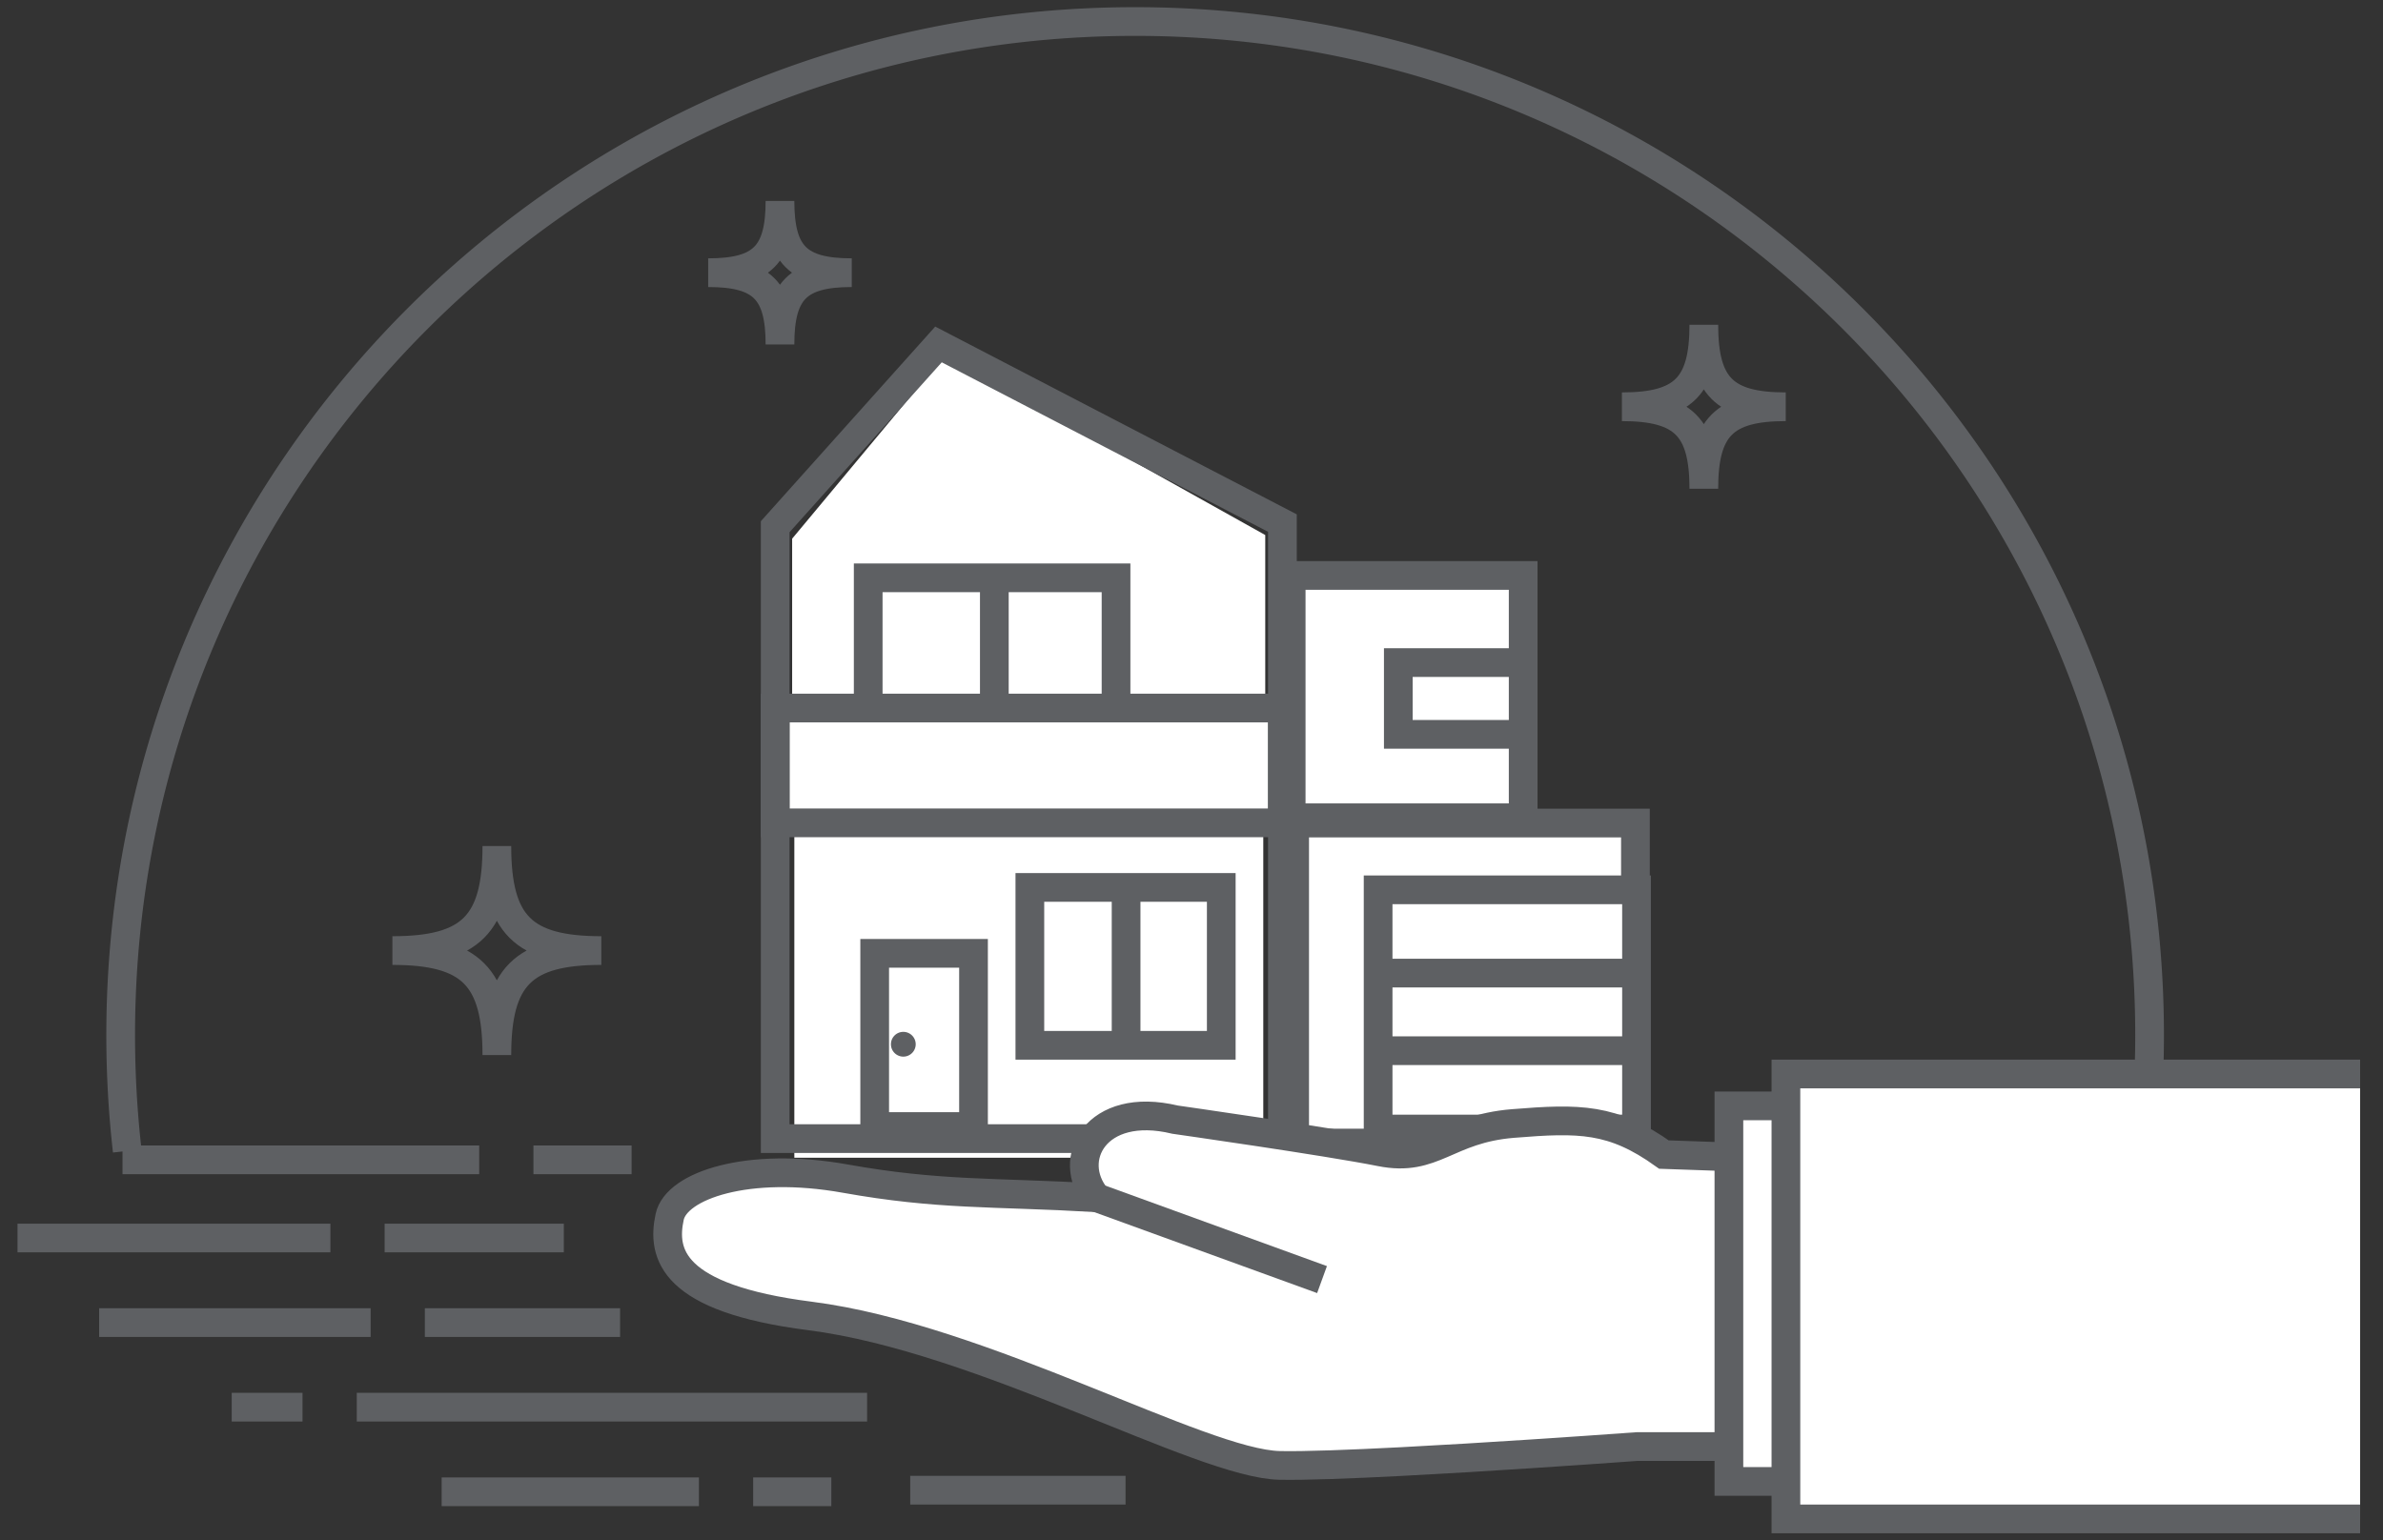
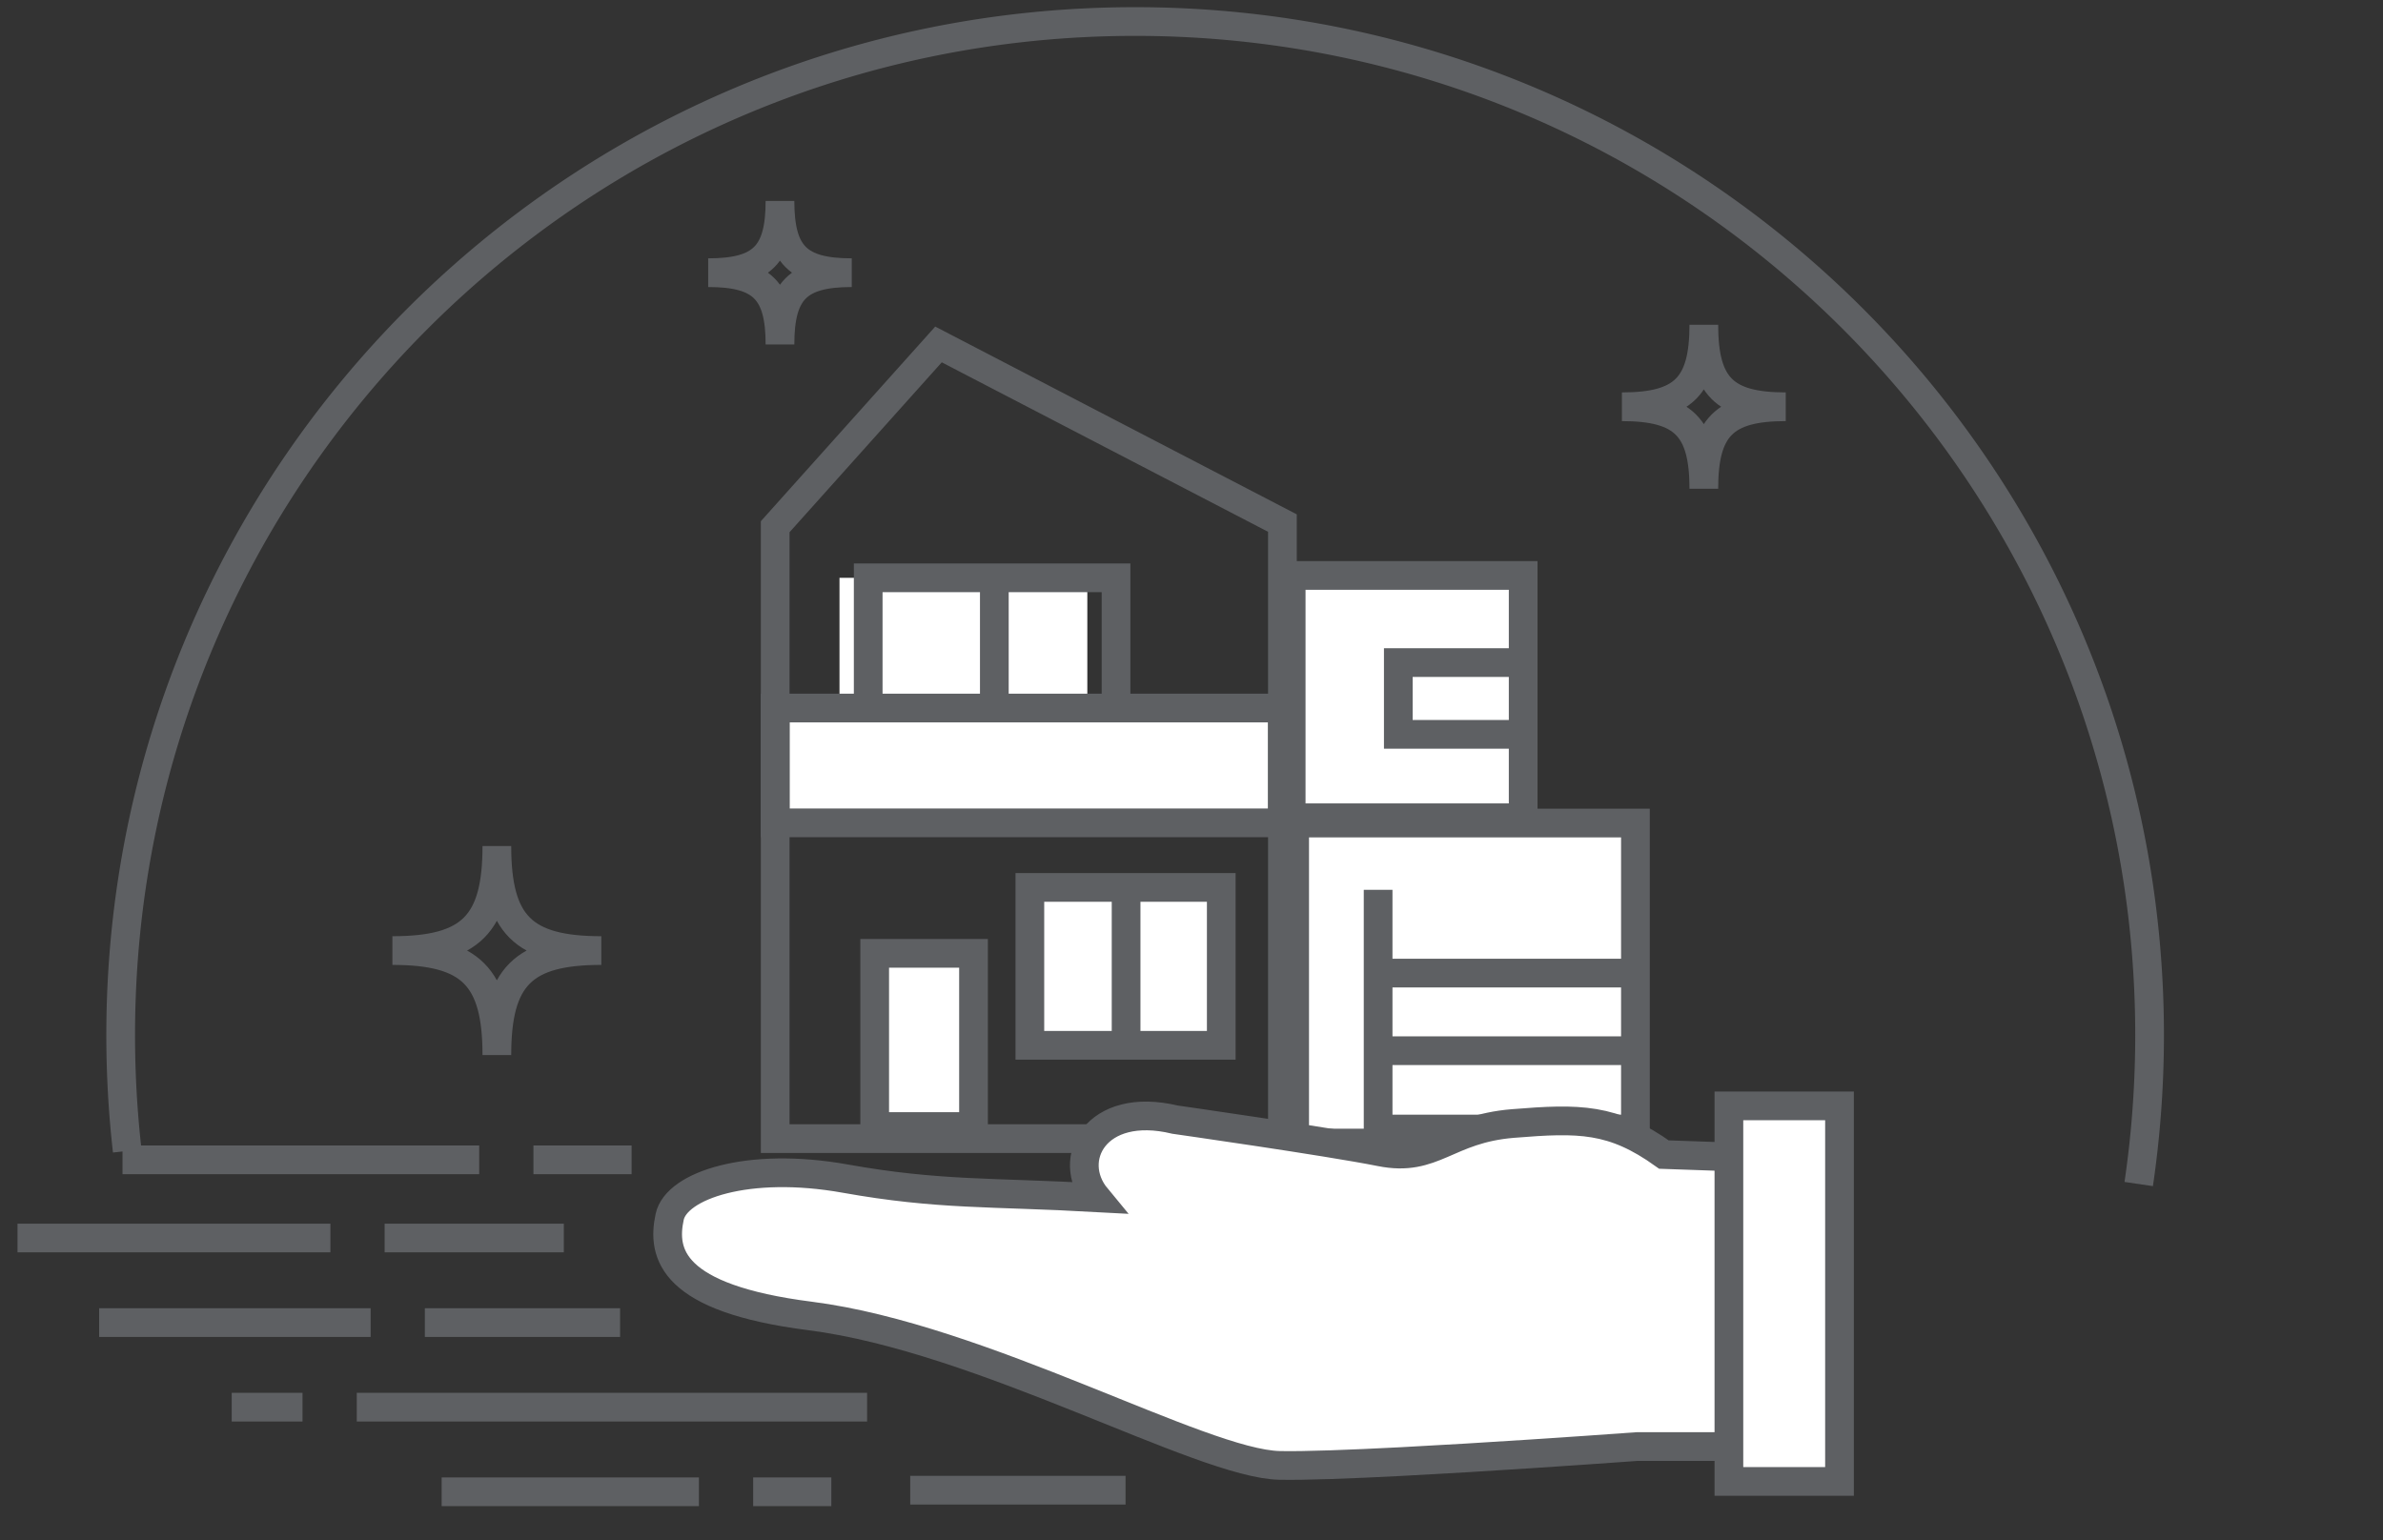
<svg xmlns="http://www.w3.org/2000/svg" xml:space="preserve" width="249" height="161" style="background-color:#ffffff00">
  <rect width="100%" height="100%" fill="#333333" stroke="none" />
  <path fill="none" stroke="#5e6063" stroke-width="3" d="M13.295 120.287a106.985 106.985 0 0 1-.685-12.107c0-58.504 47.458-105.93 106-105.93 58.543 0 106 47.426 106 105.93 0 5.29-.388 10.488-1.136 15.57" />
-   <path fill="#fff" d="M132 121H83V87h49v34ZM82.77 85.709h49.436v-29.79L98.687 37.187 82.771 56.301v29.408Z" />
  <path fill="#fff" d="M113.615 76.851H87.719v-16.46h25.896v16.46Z" />
  <path fill="none" stroke="#5e6063" stroke-width="3" d="M116.615 76.851H90.719v-16.46h25.896v16.46ZM103.898 60.39v16.461" />
  <path fill="#c0e6f0" d="M127.564 109.16h-9.482V92.7h9.482v16.46Z" />
  <path fill="#fff" stroke="#5e6063" stroke-width="3" d="M127.61 109.25h-20v-16.5h20v16.5Z" />
  <path fill="none" stroke="#5e6063" stroke-width="3" d="M117.666 92.7v16.46" />
  <path fill="#fff" stroke="#5e6063" stroke-width="3" d="M134 86H81V74h53v12ZM159.157 85.468h-24.242V60.143h24.242v25.325ZM101.723 117.74H91.396V99.638h10.327v18.102ZM170.886 119.466h-35.608V86.02h35.608v33.445Z" />
-   <path fill="#fff" stroke="#5e6063" stroke-width="3" d="M171 118h-27V93h27v25Z" />
+   <path fill="#fff" stroke="#5e6063" stroke-width="3" d="M171 118h-27V93v25Z" />
  <path fill="none" stroke="#5e6063" stroke-width="3" d="M159.11 76.75h-13v-7.5h13" />
  <path fill="#5e6063" stroke="#5e6063" stroke-width="3" d="M144.6 101.703h26.872M144.6 109.814h26.872" />
-   <path fill="#5e6063" d="M95.682 109.14a1.294 1.294 0 1 1-2.588 0 1.294 1.294 0 0 1 2.588 0Z" />
  <path fill="none" stroke="#5e6063" stroke-width="3" d="M51.917 110.271c0-8.192-2.729-10.923-10.915-10.923 8.186 0 10.915-2.73 10.915-10.922 0 8.192 2.729 10.922 10.915 10.922-8.186 0-10.915 2.731-10.915 10.923ZM178.033 51.08c0-6.425-2.14-8.567-8.56-8.567 6.42 0 8.56-2.142 8.56-8.567 0 6.425 2.14 8.567 8.56 8.567-6.42 0-8.56 2.142-8.56 8.566ZM81.5 36c0-5.625-1.875-7.5-7.5-7.5 5.625 0 7.5-1.875 7.5-7.5 0 5.625 1.875 7.5 7.5 7.5-5.625 0-7.5 1.875-7.5 7.5ZM12.8 121.22h37.272M55.739 121.22h10.258M1.83 129.39h32.693M40.19 129.39h18.724M10.362 138.23h28.366M44.394 138.23h20.399M78.698 155.913h8.168M46.149 155.913H73.03M95.11 155.75h22.5M24.212 147.072h7.399M37.278 147.072h53.326M81 119h53V54.669L98.064 36 81 55.05V119Z" />
  <g fill="#fff" stroke="#5e6063" stroke-width="3">
    <path d="M146.345 152.76c-5.266.272-10.027.453-12.646.397-8.202-.175-31.051-13.326-49.057-15.619-14.487-1.845-15.504-6.498-14.667-10.361.713-3.293 8.213-5.808 18.32-3.998 9.784 1.752 15.229 1.384 26.287 1.998-3.306-3.99-.093-10.15 8.196-8.157 0 0 15.888 2.263 21.475 3.38 5.587 1.118 6.895-2.412 13.833-2.976 6.939-.563 10.425-.588 15.78 3.245l17.698.617v29.9h-20.483s-8.644.635-17.845 1.187l-6.891.387Z" />
    <path d="M192.21 115.58v39.253h-11.557V115.58h11.557Z" />
-     <path d="M246.61 158.75h-60v-46.5h60M114.582 125.177l23.557 8.56" />
  </g>
</svg>